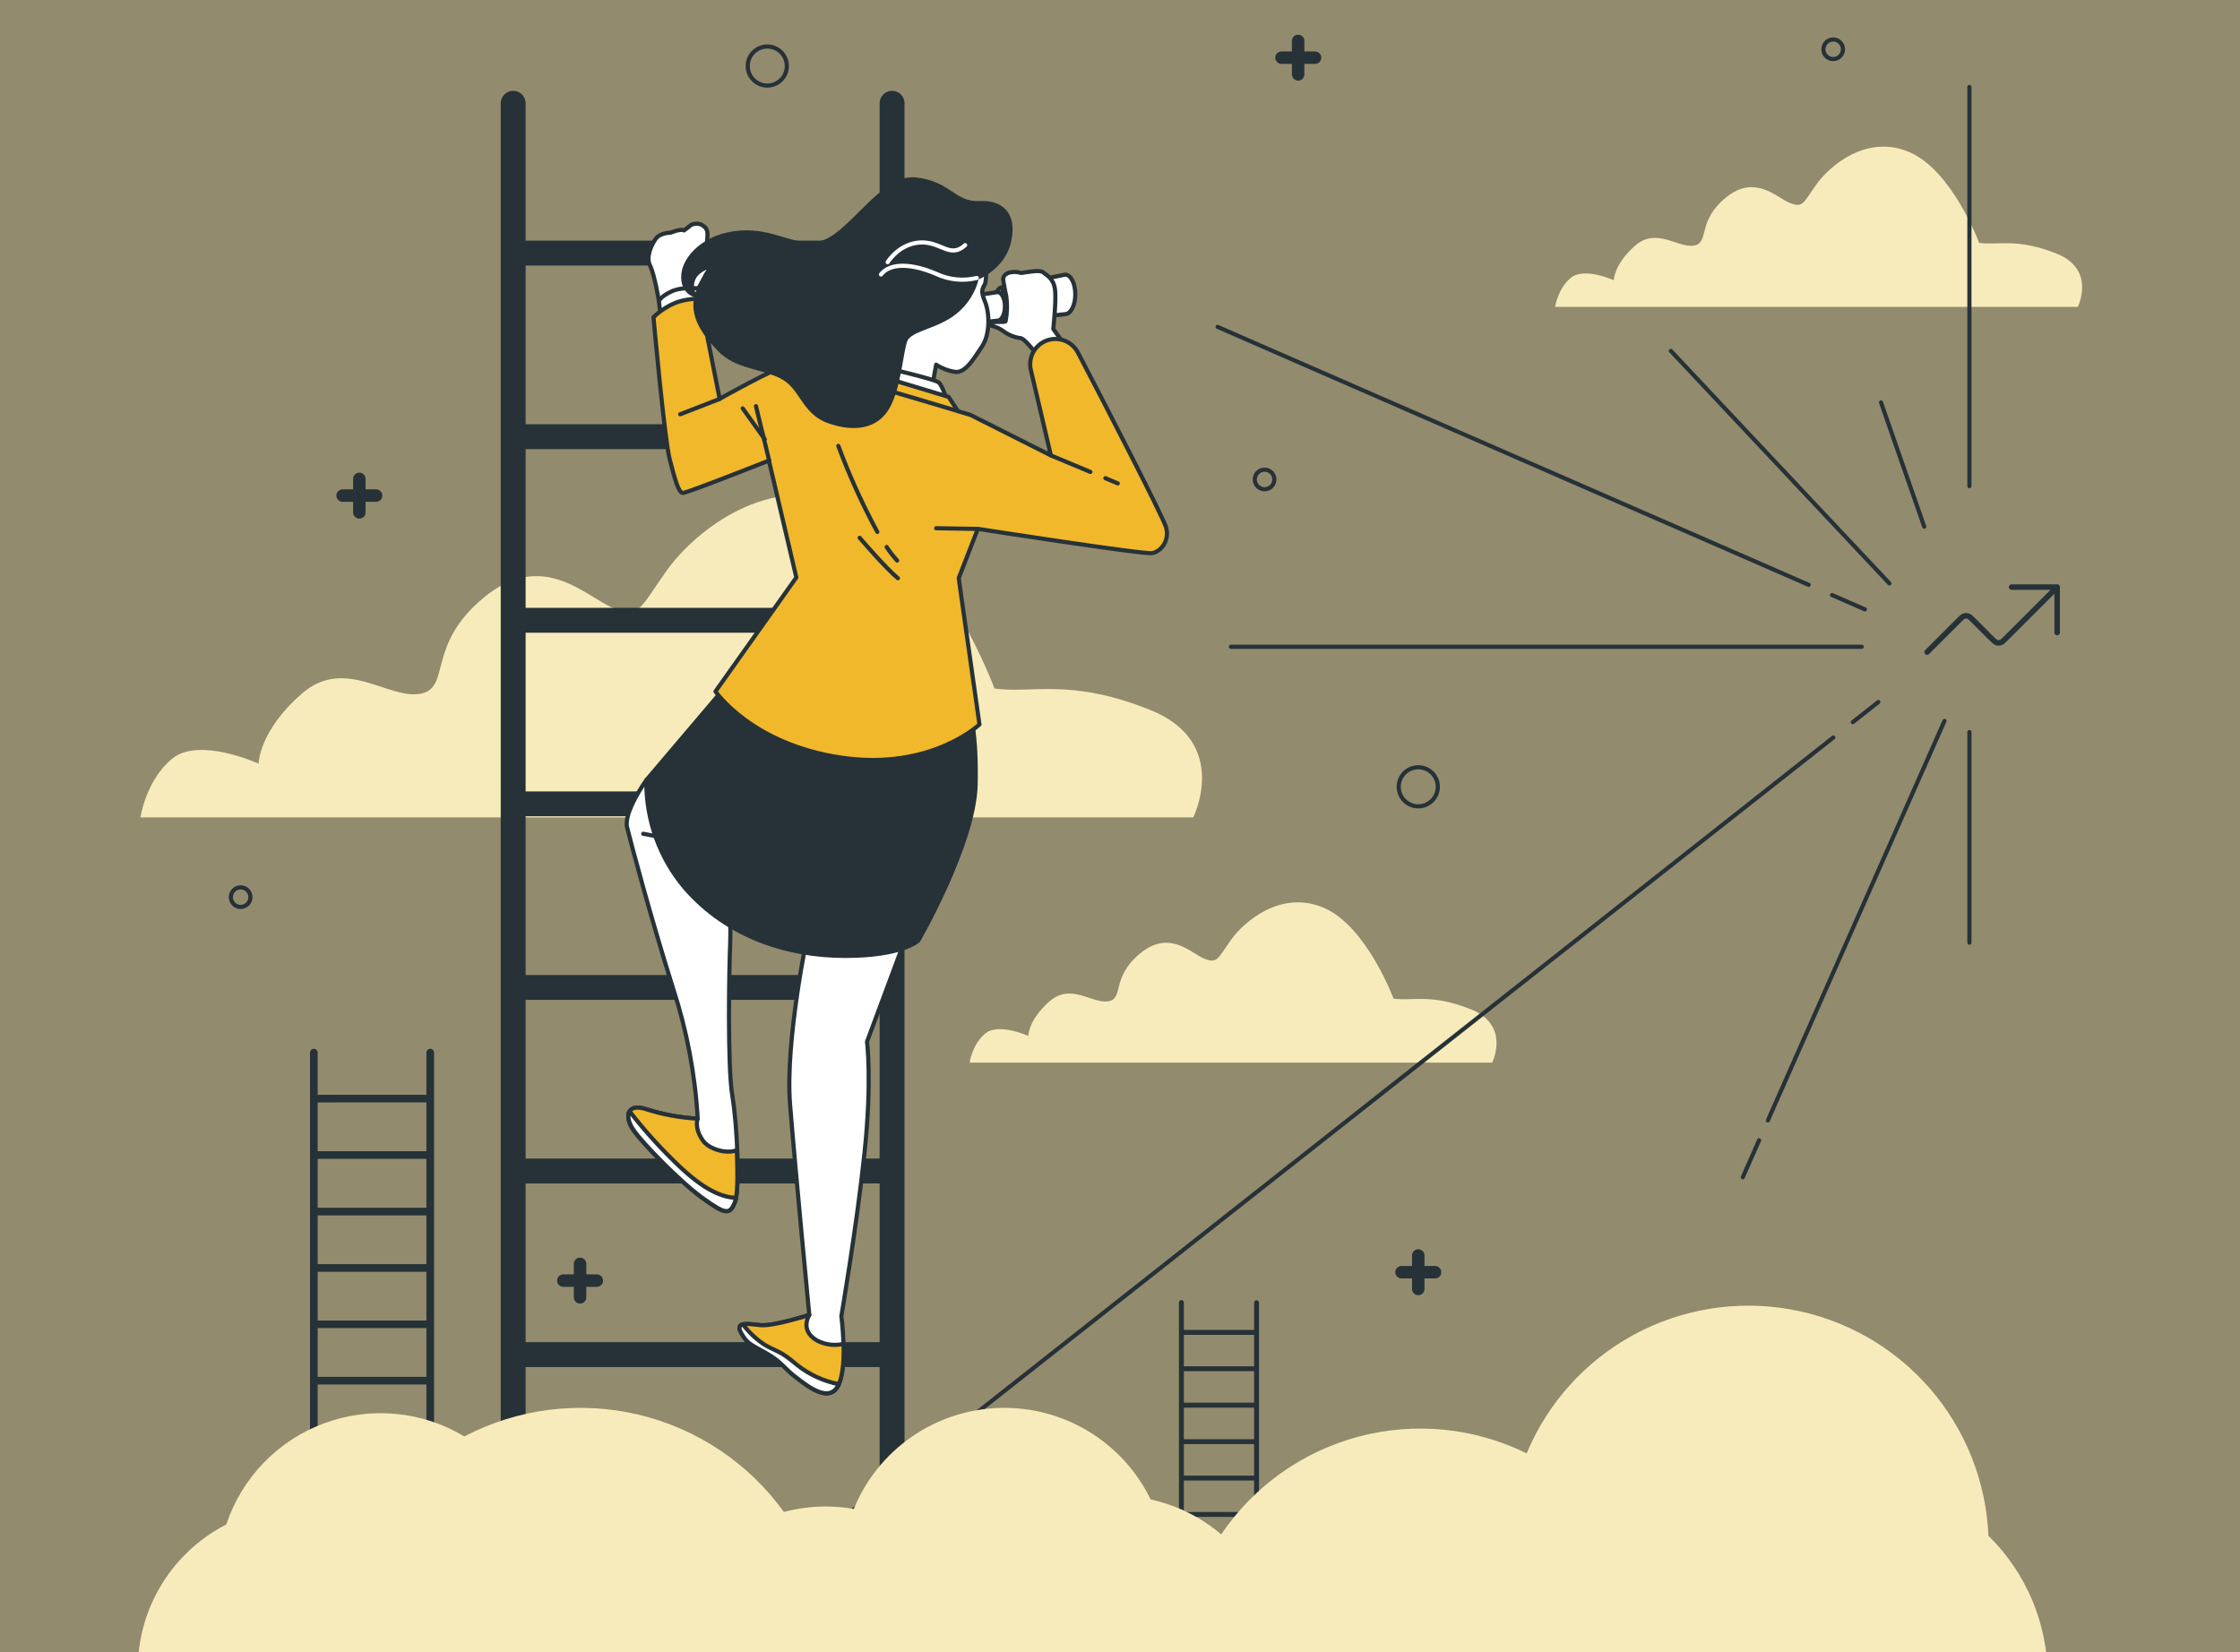
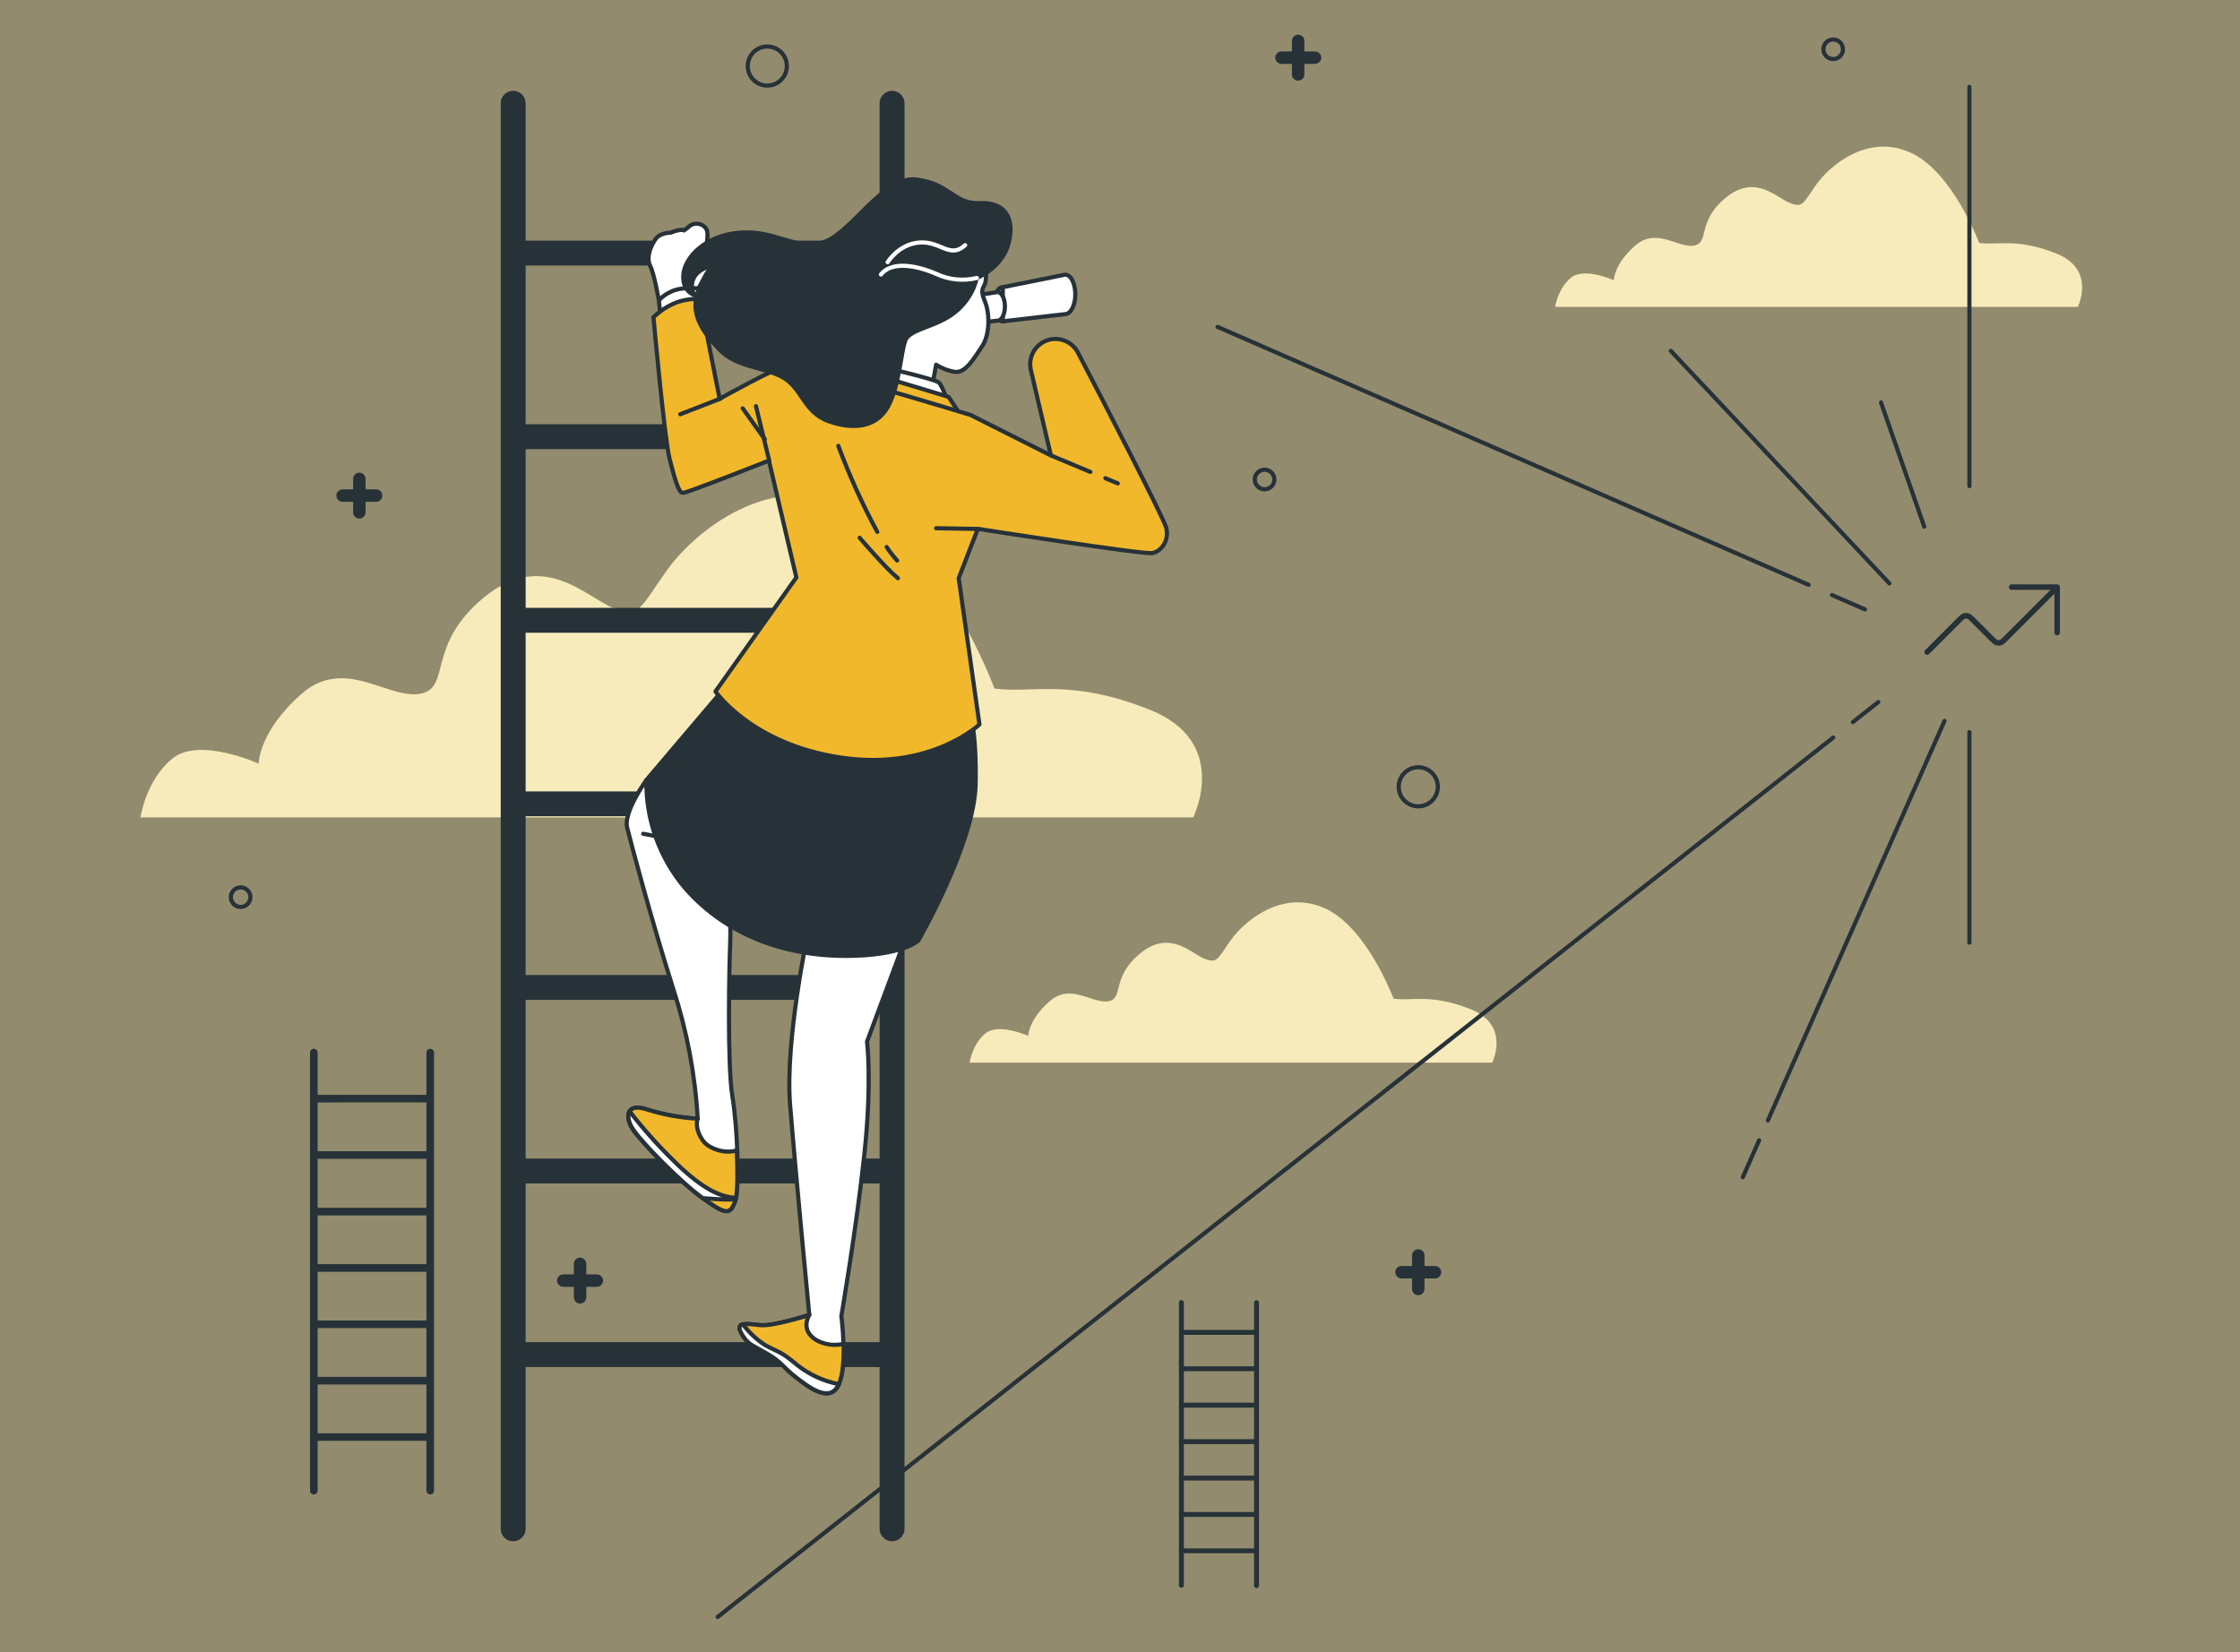
<svg xmlns="http://www.w3.org/2000/svg" width="488" height="360" viewBox="0 0 488 360" fill="none">
  <rect x="0" y="0" width="488" height="360" fill="#808080" stroke="none" />
  <g clip-path="url(#clip0_559_2103)">
    <rect width="488" height="360" fill="#FFCC00" fill-opacity="0.15" />
    <path d="M216.654 150.016C216.654 150.016 204.956 118.376 186.234 110.24C167.512 102.104 151.132 116.089 145.274 124.279C139.416 132.469 139.425 134.811 133.576 132.469C127.727 130.128 118.344 119.587 105.489 130.128C92.634 140.669 98.456 150.016 91.45 151.182C84.444 152.348 75.069 142.983 65.704 151.182C56.338 159.381 56.347 166.387 56.347 166.387C56.347 166.387 43.474 160.539 37.626 165.221C31.777 169.904 30.602 178.094 30.602 178.094H259.955C259.955 178.094 268.146 161.714 250.59 154.69C233.034 147.666 224.853 151.182 216.654 150.016Z" fill="#F8EBBB" />
    <path d="M303.592 217.59C303.592 217.59 297.779 201.906 288.486 197.838C279.193 193.77 271.066 200.748 268.164 204.807C265.262 208.866 265.253 210.042 262.351 208.875C259.449 207.709 254.848 202.448 248.412 207.718C241.975 212.989 244.931 217.59 241.442 218.169C237.952 218.747 233.306 214.101 228.659 218.169C224.013 222.237 224.013 225.717 224.013 225.717C224.013 225.717 217.63 222.815 214.719 225.138C211.809 227.462 211.239 231.53 211.239 231.53H325.08C325.08 231.53 329.148 223.394 320.433 219.913C311.719 216.433 307.66 218.169 303.592 217.59Z" fill="#F8EBBB" />
    <path d="M431.173 52.926C431.173 52.926 425.36 37.251 416.067 33.183C406.774 29.115 398.647 36.085 395.736 40.153C392.825 44.221 392.834 45.378 389.932 44.221C387.031 43.064 382.384 37.83 375.993 43.055C369.602 48.28 372.503 52.926 369.023 53.514C365.543 54.102 360.887 49.446 356.24 53.514C351.594 57.582 351.576 61.062 351.576 61.062C351.576 61.062 345.194 58.16 342.283 60.484C339.372 62.807 338.802 66.866 338.802 66.866H452.661C452.661 66.866 456.729 58.73 448.014 55.25C439.3 51.769 435.241 53.514 431.173 52.926Z" fill="#F8EBBB" />
    <path d="M282.809 17.571C282.449 17.571 282.104 17.428 281.85 17.174C281.596 16.919 281.453 16.575 281.453 16.215V8.911C281.453 8.551 281.596 8.206 281.85 7.952C282.104 7.698 282.449 7.555 282.809 7.555C283.169 7.555 283.513 7.698 283.768 7.952C284.022 8.206 284.165 8.551 284.165 8.911V16.224C284.162 16.582 284.019 16.925 283.765 17.177C283.511 17.429 283.167 17.571 282.809 17.571Z" fill="#263238" />
    <path d="M286.488 13.919H279.184C278.824 13.919 278.479 13.776 278.225 13.522C277.971 13.267 277.828 12.922 277.828 12.563C277.828 12.203 277.971 11.858 278.225 11.604C278.479 11.35 278.824 11.207 279.184 11.207H286.488C286.848 11.207 287.193 11.35 287.447 11.604C287.701 11.858 287.844 12.203 287.844 12.563C287.844 12.922 287.701 13.267 287.447 13.522C287.193 13.776 286.848 13.919 286.488 13.919Z" fill="#263238" />
    <path d="M78.288 112.997C77.928 112.997 77.584 112.854 77.329 112.6C77.075 112.346 76.932 112.001 76.932 111.641V104.337C76.932 103.977 77.075 103.632 77.329 103.378C77.584 103.124 77.928 102.981 78.288 102.981C78.648 102.981 78.993 103.124 79.247 103.378C79.501 103.632 79.644 103.977 79.644 104.337V111.641C79.644 112.001 79.501 112.346 79.247 112.6C78.993 112.854 78.648 112.997 78.288 112.997Z" fill="#263238" />
    <path d="M81.94 109.336H74.636C74.276 109.336 73.931 109.193 73.677 108.939C73.423 108.685 73.28 108.34 73.28 107.98C73.28 107.62 73.423 107.275 73.677 107.021C73.931 106.767 74.276 106.624 74.636 106.624H81.94C82.3 106.624 82.645 106.767 82.899 107.021C83.153 107.275 83.296 107.62 83.296 107.98C83.296 108.34 83.153 108.685 82.899 108.939C82.645 109.193 82.3 109.336 81.94 109.336Z" fill="#263238" />
    <path d="M308.98 282.208C308.62 282.208 308.275 282.065 308.021 281.811C307.766 281.557 307.624 281.212 307.624 280.852V273.548C307.624 273.188 307.766 272.843 308.021 272.589C308.275 272.335 308.62 272.192 308.98 272.192C309.339 272.192 309.684 272.335 309.938 272.589C310.193 272.843 310.336 273.188 310.336 273.548V280.852C310.336 281.212 310.193 281.557 309.938 281.811C309.684 282.065 309.339 282.208 308.98 282.208Z" fill="#263238" />
    <path d="M312.632 278.556H305.328C304.968 278.556 304.623 278.413 304.369 278.159C304.115 277.904 303.972 277.559 303.972 277.2C303.972 276.84 304.115 276.495 304.369 276.241C304.623 275.987 304.968 275.844 305.328 275.844H312.632C312.992 275.844 313.337 275.987 313.591 276.241C313.845 276.495 313.988 276.84 313.988 277.2C313.988 277.559 313.845 277.904 313.591 278.159C313.337 278.413 312.992 278.556 312.632 278.556Z" fill="#263238" />
    <path d="M126.372 284.034C126.012 284.034 125.667 283.891 125.413 283.637C125.158 283.383 125.016 283.038 125.016 282.678V275.374C125.016 275.014 125.158 274.669 125.413 274.415C125.667 274.161 126.012 274.018 126.372 274.018C126.731 274.018 127.076 274.161 127.33 274.415C127.585 274.669 127.728 275.014 127.728 275.374V282.678C127.728 283.038 127.585 283.383 127.33 283.637C127.076 283.891 126.731 284.034 126.372 284.034Z" fill="#263238" />
    <path d="M130.024 280.382H122.72C122.36 280.382 122.015 280.239 121.761 279.985C121.507 279.73 121.364 279.385 121.364 279.026C121.364 278.666 121.507 278.321 121.761 278.067C122.015 277.813 122.36 277.67 122.72 277.67H130.024C130.384 277.67 130.729 277.813 130.983 278.067C131.237 278.321 131.38 278.666 131.38 279.026C131.38 279.385 131.237 279.73 130.983 279.985C130.729 280.239 130.384 280.382 130.024 280.382Z" fill="#263238" />
    <path d="M308.98 175.69C311.331 175.69 313.238 173.783 313.238 171.432C313.238 169.08 311.331 167.174 308.98 167.174C306.628 167.174 304.722 169.08 304.722 171.432C304.722 173.783 306.628 175.69 308.98 175.69Z" stroke="#263238" stroke-width="0.904" stroke-linecap="round" stroke-linejoin="round" />
    <path d="M167.16 18.647C169.512 18.647 171.418 16.74 171.418 14.389C171.418 12.037 169.512 10.131 167.16 10.131C164.809 10.131 162.902 12.037 162.902 14.389C162.902 16.74 164.809 18.647 167.16 18.647Z" stroke="#263238" stroke-width="0.904" stroke-linecap="round" stroke-linejoin="round" />
    <path d="M52.425 197.612C53.603 197.612 54.558 196.657 54.558 195.478C54.558 194.3 53.603 193.345 52.425 193.345C51.246 193.345 50.291 194.3 50.291 195.478C50.291 196.657 51.246 197.612 52.425 197.612Z" stroke="#263238" stroke-width="0.904" stroke-linecap="round" stroke-linejoin="round" />
    <path d="M277.629 104.472C277.629 104.05 277.504 103.637 277.269 103.286C277.034 102.935 276.7 102.662 276.31 102.501C275.919 102.339 275.49 102.298 275.076 102.381C274.662 102.464 274.282 102.668 273.984 102.967C273.686 103.266 273.483 103.647 273.402 104.062C273.321 104.476 273.364 104.906 273.527 105.295C273.69 105.685 273.965 106.017 274.317 106.251C274.669 106.484 275.082 106.608 275.505 106.606C275.784 106.606 276.061 106.551 276.32 106.443C276.578 106.336 276.813 106.179 277.01 105.98C277.207 105.782 277.364 105.547 277.47 105.288C277.576 105.029 277.63 104.752 277.629 104.472Z" stroke="#263238" stroke-width="0.904" stroke-linecap="round" stroke-linejoin="round" />
    <path d="M399.371 12.87C400.549 12.87 401.504 11.915 401.504 10.737C401.504 9.558 400.549 8.603 399.371 8.603C398.192 8.603 397.237 9.558 397.237 10.737C397.237 11.915 398.192 12.87 399.371 12.87Z" stroke="#263238" stroke-width="0.904" stroke-linecap="round" stroke-linejoin="round" />
    <path d="M429.049 105.919V18.945" stroke="#263238" stroke-width="0.904" stroke-linecap="round" stroke-linejoin="round" />
    <path d="M411.611 127.109L363.997 76.448" stroke="#263238" stroke-width="0.904" stroke-linecap="round" stroke-linejoin="round" />
-     <path d="M405.581 140.922H268.164" stroke="#263238" stroke-width="0.904" stroke-linecap="round" stroke-linejoin="round" />
    <path d="M394.028 127.425L265.253 71.223" stroke="#263238" stroke-width="0.904" stroke-linecap="round" stroke-linejoin="round" />
    <path d="M406.286 132.777L399.117 129.649" stroke="#263238" stroke-width="0.904" stroke-linecap="round" stroke-linejoin="round" />
    <path d="M383.234 248.453L379.681 256.507" stroke="#263238" stroke-width="0.904" stroke-linecap="round" stroke-linejoin="round" />
    <path d="M423.625 157.076L385.142 244.131" stroke="#263238" stroke-width="0.904" stroke-linecap="round" stroke-linejoin="round" />
    <path d="M429.049 159.508V205.395" stroke="#263238" stroke-width="0.904" stroke-linecap="round" stroke-linejoin="round" />
    <path d="M399.398 160.692L156.348 352.313" stroke="#263238" stroke-width="0.904" stroke-linecap="round" stroke-linejoin="round" />
    <path d="M409.206 152.963L403.656 157.338" stroke="#263238" stroke-width="0.904" stroke-linecap="round" stroke-linejoin="round" />
    <path d="M419.204 114.742L409.793 87.694" stroke="#263238" stroke-width="0.904" stroke-linecap="round" stroke-linejoin="round" />
    <path d="M273.742 283.302C273.6 283.302 273.464 283.358 273.364 283.458C273.264 283.558 273.208 283.694 273.208 283.835V289.774H257.913V283.808C257.913 283.737 257.898 283.667 257.871 283.602C257.844 283.536 257.804 283.477 257.753 283.428C257.703 283.378 257.643 283.339 257.577 283.313C257.511 283.286 257.441 283.273 257.37 283.275C257.3 283.273 257.23 283.286 257.165 283.313C257.099 283.339 257.04 283.378 256.99 283.428C256.94 283.478 256.901 283.537 256.875 283.602C256.848 283.668 256.836 283.738 256.837 283.808V345.416C256.836 345.486 256.848 345.557 256.875 345.622C256.901 345.688 256.94 345.748 256.99 345.799C257.039 345.849 257.099 345.889 257.164 345.917C257.229 345.944 257.299 345.958 257.37 345.958C257.441 345.958 257.512 345.944 257.578 345.917C257.643 345.889 257.703 345.849 257.754 345.799C257.804 345.749 257.844 345.689 257.871 345.623C257.898 345.557 257.913 345.487 257.913 345.416V338.428H273.208V345.416C273.198 345.492 273.205 345.57 273.227 345.644C273.25 345.717 273.288 345.785 273.339 345.843C273.389 345.901 273.452 345.948 273.522 345.98C273.593 346.011 273.669 346.028 273.746 346.028C273.823 346.028 273.899 346.011 273.97 345.98C274.04 345.948 274.103 345.901 274.154 345.843C274.204 345.785 274.242 345.717 274.265 345.644C274.287 345.57 274.294 345.492 274.284 345.416V283.808C274.277 283.67 274.216 283.54 274.115 283.445C274.014 283.351 273.88 283.299 273.742 283.302ZM257.913 306.715H273.208V313.577H257.913V306.715ZM257.913 314.652H273.208V321.514H257.913V314.652ZM273.208 305.612H257.913V298.76H273.208V305.612ZM257.913 322.59H273.208V329.442H257.913V322.59ZM273.208 290.85V297.711H257.913V290.85H273.208ZM257.913 337.379V330.518H273.208V337.379H257.913Z" fill="#263238" />
    <path d="M111.799 22.507V333.103" stroke="#263238" stroke-width="5.424" stroke-linecap="round" stroke-linejoin="round" />
    <path d="M194.343 22.507V333.103" stroke="#263238" stroke-width="5.424" stroke-linecap="round" stroke-linejoin="round" />
    <path d="M112.929 55.141H192.499" stroke="#263238" stroke-width="5.424" stroke-linecap="round" stroke-linejoin="round" />
    <path d="M112.929 95.143H192.499" stroke="#263238" stroke-width="5.424" stroke-linecap="round" stroke-linejoin="round" />
    <path d="M112.929 135.145H192.499" stroke="#263238" stroke-width="5.424" stroke-linecap="round" stroke-linejoin="round" />
    <path d="M112.929 175.147H192.499" stroke="#263238" stroke-width="5.424" stroke-linecap="round" stroke-linejoin="round" />
    <path d="M112.929 215.149H192.499" stroke="#263238" stroke-width="5.424" stroke-linecap="round" stroke-linejoin="round" />
    <path d="M112.929 255.151H192.499" stroke="#263238" stroke-width="5.424" stroke-linecap="round" stroke-linejoin="round" />
    <path d="M112.929 295.153H192.499" stroke="#263238" stroke-width="5.424" stroke-linecap="round" stroke-linejoin="round" />
    <path d="M93.728 228.519C93.619 228.519 93.511 228.541 93.41 228.583C93.309 228.624 93.217 228.686 93.14 228.763C93.063 228.84 93.001 228.932 92.96 229.033C92.918 229.134 92.896 229.242 92.896 229.351V238.545H69.202V229.351C69.202 229.13 69.115 228.919 68.959 228.763C68.803 228.607 68.591 228.519 68.371 228.519C68.15 228.519 67.939 228.607 67.783 228.763C67.627 228.919 67.539 229.13 67.539 229.351V324.786C67.539 325.007 67.627 325.218 67.783 325.374C67.939 325.53 68.15 325.618 68.371 325.618C68.591 325.618 68.803 325.53 68.959 325.374C69.115 325.218 69.202 325.007 69.202 324.786V313.938H92.896V324.786C92.896 325.007 92.984 325.218 93.14 325.374C93.296 325.53 93.507 325.618 93.728 325.618C93.948 325.618 94.16 325.53 94.316 325.374C94.472 325.218 94.56 325.007 94.56 324.786V229.351C94.56 229.13 94.472 228.919 94.316 228.763C94.16 228.607 93.948 228.519 93.728 228.519ZM69.202 264.824H92.896V275.446H69.202V264.824ZM69.202 277.109H92.896V287.731H69.202V277.109ZM92.896 263.152H69.202V252.502H92.896V263.152ZM69.202 289.368H92.896V299.99H69.202V289.368ZM92.896 240.199V250.83H69.202V240.208L92.896 240.199ZM69.202 312.293V301.662H92.896V312.293H69.202Z" fill="#263238" />
    <path d="M176.028 203.216C176.028 203.216 171.002 226.72 172.123 240.669C173.244 254.618 176.308 286.502 176.308 286.502C176.308 286.502 168.489 289.015 165.695 288.735C162.902 288.455 160.1 287.894 161.501 290.407C162.902 292.92 163.734 292.929 167.088 294.882C170.441 296.835 170.704 297.956 173.235 299.908C175.766 301.861 180.783 306.064 182.736 301.59C184.689 297.115 183.296 286.773 183.296 286.773C183.296 286.773 186.65 267.211 188.332 251.282C190.013 235.354 188.883 226.974 188.883 226.974L197.833 202.936L176.028 203.216Z" fill="white" stroke="#263238" stroke-width="0.904" stroke-linecap="round" stroke-linejoin="round" />
    <path d="M178.008 292.089C174.094 289.847 176.327 286.502 176.327 286.502C176.327 286.502 168.507 289.015 165.714 288.735C162.92 288.455 160.118 287.894 161.519 290.407C162.92 292.92 163.752 292.929 167.106 294.882C170.46 296.835 170.722 297.956 173.253 299.908C175.784 301.861 180.801 306.055 182.754 301.59C183.703 299.42 183.866 295.885 183.775 292.812C181.828 293.263 179.784 293.007 178.008 292.089Z" fill="#F1B82C" stroke="#263238" stroke-width="0.904" stroke-linecap="round" stroke-linejoin="round" />
    <path d="M182.736 301.59C179.434 300.949 176.335 299.526 173.696 297.44C169.881 294.195 169.303 294.575 166.636 293.047C164.799 291.846 163.184 290.335 161.863 288.581C161.094 288.753 160.814 289.25 161.474 290.434C162.866 292.957 163.707 292.957 167.061 294.909C170.415 296.862 170.677 297.983 173.208 299.935C175.739 301.888 180.783 306.056 182.736 301.59Z" fill="white" stroke="#263238" stroke-width="0.904" stroke-linecap="round" stroke-linejoin="round" />
    <path d="M140.817 169.958C140.817 169.958 135.791 176.946 136.623 180.3C137.455 183.654 141.658 199.582 146.684 215.511C149.658 224.655 151.445 234.143 152 243.743C148.299 243.542 144.637 242.883 141.098 241.781C136.352 240.109 136.071 243.463 138.024 246.256C139.977 249.049 148.086 257.429 153.112 261.063C158.138 264.698 158.988 264.679 160.1 261.904C161.212 259.129 160.669 245.506 159.548 238.798C158.427 232.09 158.87 210.186 159.069 205.82C159.209 202.525 159.088 199.224 158.708 195.948L140.817 169.958Z" fill="white" stroke="#263238" stroke-width="0.904" stroke-linecap="round" stroke-linejoin="round" />
    <path d="M140.121 181.665L144.668 182.524" stroke="#263238" stroke-width="0.904" stroke-linecap="round" stroke-linejoin="round" />
    <path d="M153.112 248.489C151.159 245.695 152 243.743 152 243.743C148.299 243.542 144.637 242.883 141.098 241.781C136.352 240.109 136.071 243.462 138.024 246.256C139.977 249.049 148.086 257.429 153.112 261.063C158.138 264.697 158.988 264.679 160.1 261.904C160.651 260.53 160.778 257.022 160.516 250.586C158.59 251.481 154.567 250.559 153.112 248.489Z" fill="#F1B82C" stroke="#263238" stroke-width="0.904" stroke-linecap="round" stroke-linejoin="round" />
-     <path d="M153.112 261.063C158.147 264.679 158.988 264.679 160.1 261.904C160.213 261.612 160.298 261.309 160.353 261C156.484 260.837 152.262 258.415 146.63 252.783C143.235 249.46 140.073 245.908 137.165 242.152C136.578 243.11 136.975 244.764 138.069 246.274C139.977 249.049 148.086 257.429 153.112 261.063Z" fill="white" stroke="#263238" stroke-width="0.904" stroke-linecap="round" stroke-linejoin="round" />
+     <path d="M153.112 261.063C160.213 261.612 160.298 261.309 160.353 261C156.484 260.837 152.262 258.415 146.63 252.783C143.235 249.46 140.073 245.908 137.165 242.152C136.578 243.11 136.975 244.764 138.069 246.274C139.977 249.049 148.086 257.429 153.112 261.063Z" fill="white" stroke="#263238" stroke-width="0.904" stroke-linecap="round" stroke-linejoin="round" />
    <path d="M162.893 143.968L140.818 169.958C140.676 178.55 143.657 186.902 149.207 193.462C158.427 204.084 171.563 208.279 184.137 208.279C196.712 208.279 200.066 204.925 200.066 204.925C200.066 204.925 212.206 183.916 212.541 171.052C212.83 159.833 211.221 154.554 211.221 154.554C211.221 154.554 184.417 161.578 162.893 143.968Z" fill="#263238" stroke="#263238" stroke-width="0.904" stroke-linecap="round" stroke-linejoin="round" />
    <path d="M220.396 66.287C220.396 68.349 219.492 70.012 218.462 70.012C217.431 70.012 216.536 68.349 216.536 66.287C216.536 64.226 217.395 62.572 218.462 62.572C219.529 62.572 220.396 64.235 220.396 66.287Z" fill="white" stroke="#263238" stroke-width="0.904" stroke-linecap="round" stroke-linejoin="round" />
    <path d="M232.058 59.842C231.903 59.84 231.749 59.871 231.606 59.932L218.462 62.572V70.012L232.022 68.448C233.26 68.448 234.264 66.522 234.264 64.145C234.264 61.767 233.297 59.842 232.058 59.842Z" fill="white" stroke="#263238" stroke-width="0.904" stroke-linecap="round" stroke-linejoin="round" />
    <path d="M217.314 63.639L212.532 64.371L212.839 70.374L217.314 69.867C218.218 69.867 218.932 68.475 218.932 66.758C218.932 65.04 218.209 63.639 217.314 63.639Z" fill="white" stroke="#263238" stroke-width="0.904" stroke-linecap="round" stroke-linejoin="round" />
-     <path d="M218.534 60.836C218.534 60.836 218.842 62.834 219.23 64.606C219.476 66.395 219.424 68.213 219.077 69.985C218.923 70.374 216.301 69.831 215.84 70.527C215.379 71.223 216.609 70.753 218.462 72.064C219.602 72.944 220.957 73.503 222.385 73.682C223.533 73.908 226.77 78.455 226.77 78.455L232.845 76.376L229.464 71.684C229.464 71.684 230.151 65.447 229.843 63.06C229.536 60.674 228.035 59.987 227.303 59.372C226.571 58.757 224.537 59.218 223.687 59.291C222.837 59.363 222.693 59.598 221.997 59.372C221.301 59.146 218.688 59.065 218.534 60.836Z" fill="white" stroke="#263238" stroke-width="0.904" stroke-linecap="round" stroke-linejoin="round" />
    <path d="M214.819 58.133C214.899 59.28 214.851 60.433 214.674 61.569C214.385 62.717 213.382 62.861 214.53 65.573C215.678 68.285 215.678 72.878 213.96 75.454C212.243 78.031 210.344 81.321 208.093 81.032C206.614 80.81 205.199 80.274 203.944 79.459L203.085 84.178L192.635 81.312C192.635 81.312 191.342 73.176 193.204 69.714C195.067 66.251 202.94 62.988 206.52 59.697C210.1 56.407 212.098 54.698 214.819 58.133Z" fill="white" stroke="#263238" stroke-width="0.904" stroke-linecap="round" stroke-linejoin="round" />
    <path d="M192.472 80.028C192.472 80.028 203.637 82.605 204.495 83.319C205.354 84.033 206.502 87.757 206.502 87.757L191.188 83.463L192.472 80.028Z" fill="white" stroke="#263238" stroke-width="0.904" stroke-linecap="round" stroke-linejoin="round" />
    <path d="M188.576 81.023L206.656 86.474L209.666 91.048L189.624 86.329L188.576 81.023Z" fill="#F1B82C" stroke="#263238" stroke-width="0.904" stroke-linecap="round" stroke-linejoin="round" />
    <path d="M146.115 50.694C146.115 50.694 143.873 50.694 142.906 51.977C141.938 53.261 140.664 55.982 141.631 57.898C142.598 59.815 143.548 65.591 143.548 65.591L151.277 64.29C151.277 64.29 153.483 60.674 153.645 60.14C153.808 59.607 156.357 56.94 156.05 55.503C155.743 54.065 154.441 54.698 154.124 53.414C153.808 52.131 154.603 50.703 153.645 49.572C153.248 49.134 152.711 48.846 152.126 48.759C151.541 48.672 150.944 48.79 150.436 49.093C149.985 49.502 149.505 49.877 148.999 50.214C148.999 50.214 148.52 49.735 146.115 50.694Z" fill="white" stroke="#263238" stroke-width="0.904" stroke-linecap="round" stroke-linejoin="round" />
    <path d="M144.026 69.913L143.547 65.591C143.547 65.591 143.873 64.633 146.259 63.512C148.646 62.391 152.262 62.861 152.262 62.861L152.181 67.192L144.026 69.913Z" fill="white" stroke="#263238" stroke-width="0.904" stroke-linecap="round" stroke-linejoin="round" />
    <path d="M227.638 74.351C226.528 74.867 225.62 75.736 225.056 76.821C224.492 77.907 224.303 79.149 224.519 80.354L228.939 99.229L211.456 90.424C211.456 90.424 174.293 79.052 171.68 79.531C169.067 80.01 156.782 86.899 156.782 86.899L152.461 65.112C150.718 65.061 148.981 65.331 147.335 65.908C145.486 66.645 143.797 67.735 142.363 69.117C142.363 69.117 144.768 95.713 145.889 100.034C147.01 104.355 147.814 107.401 148.773 107.401C149.731 107.401 167.513 100.35 167.513 100.35L173.488 125.825L155.869 150.658C155.869 150.658 163.716 162.193 183.26 165.077C202.805 167.96 213.382 157.845 213.382 157.845L208.862 125.97L213.029 115.23C213.029 115.23 249.071 120.844 250.997 120.518C252.922 120.193 254.839 117.806 254.043 114.914C253.42 112.672 240.022 86.727 234.815 76.783C234.153 75.54 233.042 74.597 231.708 74.145C230.375 73.693 228.919 73.767 227.638 74.351Z" fill="#F1B82C" stroke="#263238" stroke-width="0.904" stroke-linecap="round" stroke-linejoin="round" />
    <path d="M240.818 104.192L243.512 105.322" stroke="#263238" stroke-width="0.904" stroke-linecap="round" stroke-linejoin="round" />
    <path d="M228.939 99.229L237.545 102.827" stroke="#263238" stroke-width="0.904" stroke-linecap="round" stroke-linejoin="round" />
    <path d="M167.576 100.35L164.692 88.499" stroke="#263238" stroke-width="0.904" stroke-linecap="round" stroke-linejoin="round" />
    <path d="M156.845 86.899L148.194 90.262" stroke="#263238" stroke-width="0.904" stroke-linecap="round" stroke-linejoin="round" />
    <path d="M193.159 119.181C193.846 120.224 194.614 121.212 195.455 122.137" stroke="#263238" stroke-width="0.904" stroke-linecap="round" stroke-linejoin="round" />
    <path d="M182.636 97.15C185.023 103.588 187.859 109.85 191.125 115.89" stroke="#263238" stroke-width="0.904" stroke-linecap="round" stroke-linejoin="round" />
    <path d="M187.283 117.174C187.283 117.174 192.888 123.746 195.618 125.988" stroke="#263238" stroke-width="0.904" stroke-linecap="round" stroke-linejoin="round" />
    <path d="M213.074 115.248L203.944 115.094" stroke="#263238" stroke-width="0.904" stroke-linecap="round" stroke-linejoin="round" />
    <path d="M166.618 95.713L161.808 88.978" stroke="#263238" stroke-width="0.904" stroke-linecap="round" stroke-linejoin="round" />
    <path d="M212.812 60.565C212.111 63.501 210.45 66.12 208.093 68.005C204.079 71.305 198.212 71.621 197.245 74.161C196.278 76.702 195.952 83.897 193.521 88.472C191.089 93.046 186.081 93.769 180.494 91.762C174.907 89.755 174.772 84.322 170.197 82.035C165.623 79.748 160.461 80.028 156.737 76.168C153.012 72.308 150.011 68.032 152.307 62.861C154.603 57.691 155.598 57.709 155.598 57.709C155.598 57.709 152.163 58.423 151.159 60.565C150.859 61.146 150.715 61.794 150.74 62.447C150.766 63.099 150.96 63.734 151.304 64.29C151.304 64.29 148.592 63.576 148.872 59.851C149.152 56.127 153.591 51.263 161.176 50.694C168.76 50.124 172.34 54.129 178.641 52.981C184.942 51.833 192.092 38.245 199.532 39.104C206.972 39.963 207.831 44.528 213.409 44.257C218.986 43.986 221.138 47.548 219.737 52.981C218.335 58.414 212.812 60.565 212.812 60.565Z" fill="#263238" stroke="#263238" stroke-width="0.904" stroke-linecap="round" stroke-linejoin="round" />
    <path d="M212.812 60.565C209.839 61.288 206.709 60.969 203.944 59.661C198.935 57.519 194.063 57.085 191.92 59.806" stroke="white" stroke-width="0.904" stroke-linecap="round" stroke-linejoin="round" />
    <path d="M193.376 57.13C193.376 57.13 195.808 53.125 200.391 52.836C204.974 52.547 206.972 56.452 210.263 53.415" stroke="white" stroke-width="0.904" stroke-linecap="round" stroke-linejoin="round" />
-     <path d="M445.999 368.293C446.062 367.317 446.098 366.341 446.098 365.355C446.101 359.631 444.96 353.963 442.744 348.685C440.527 343.407 437.278 338.625 433.189 334.619C432.686 322.722 428.142 311.352 420.306 302.386C412.471 293.42 401.812 287.393 390.09 285.301C378.368 283.209 366.282 285.177 355.829 290.879C345.375 296.581 337.179 305.677 332.592 316.666C321.24 311.069 308.244 309.773 296.01 313.019C283.777 316.265 273.133 323.832 266.048 334.321C261.629 330.561 256.351 327.949 250.68 326.718C247.692 320.561 242.985 315.401 237.127 311.861C231.269 308.322 224.512 306.554 217.671 306.772C210.831 306.99 204.2 309.184 198.579 313.09C192.959 316.995 188.589 322.444 185.999 328.779C183.978 328.427 181.931 328.249 179.879 328.246C176.806 328.248 173.746 328.649 170.776 329.439C163.096 318.778 151.829 311.245 139.043 308.221C126.257 305.197 112.809 306.886 101.168 312.978C96.616 310.242 91.508 308.564 86.221 308.069C80.934 307.573 75.603 308.273 70.623 310.116C65.642 311.958 61.14 314.897 57.449 318.714C53.757 322.532 50.971 327.13 49.296 332.169C43.495 335.137 38.625 339.649 35.224 345.208C31.824 350.767 30.024 357.157 30.023 363.674C30.023 364.65 30.023 365.617 30.14 366.567" fill="#F8EBBB" />
    <path d="M448.167 127.917L437.019 139.064C436.458 139.625 436.178 139.905 435.854 140.011C435.57 140.103 435.263 140.103 434.979 140.011C434.655 139.905 434.375 139.625 433.814 139.064L429.936 135.186C429.375 134.625 429.094 134.345 428.771 134.239C428.486 134.147 428.18 134.147 427.895 134.239C427.572 134.345 427.292 134.625 426.73 135.186L419.833 142.083M448.167 127.917H438.25M448.167 127.917V137.833" stroke="#263238" stroke-width="1.2" stroke-linecap="round" stroke-linejoin="round" />
  </g>
  <defs>
    <clipPath id="clip0_559_2103">
      <rect width="488" height="360" fill="white" />
    </clipPath>
  </defs>
</svg>